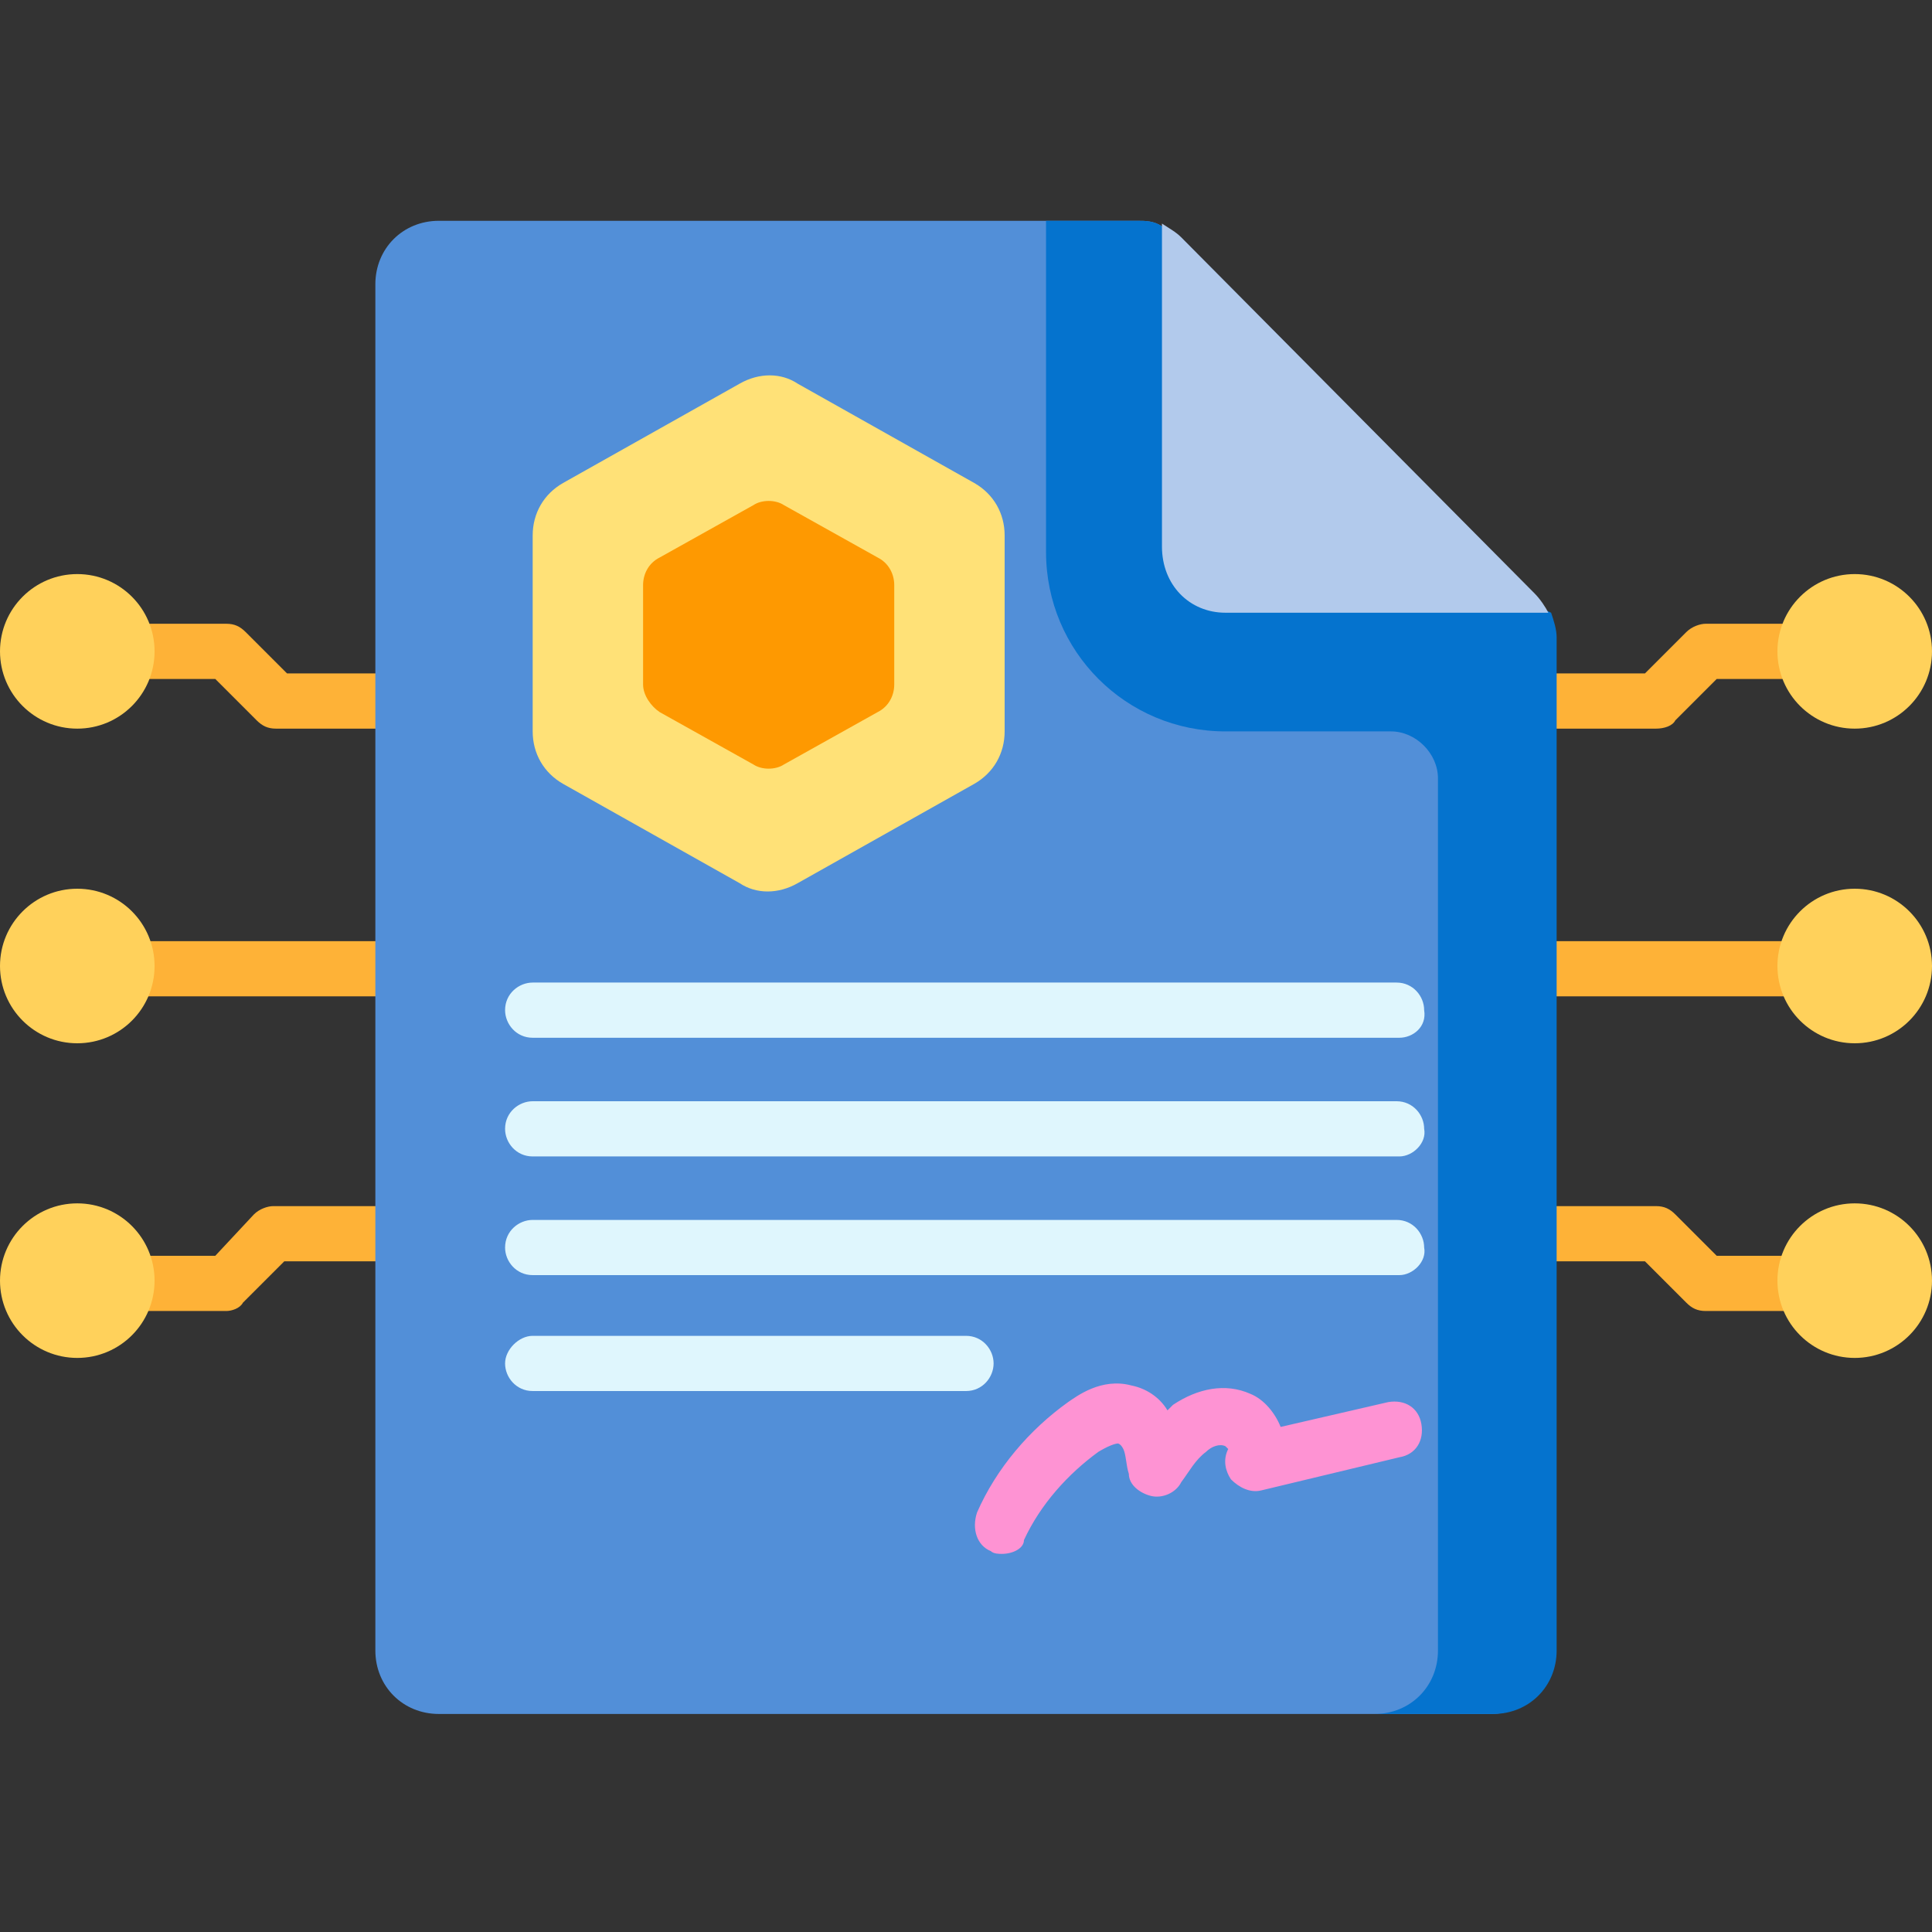
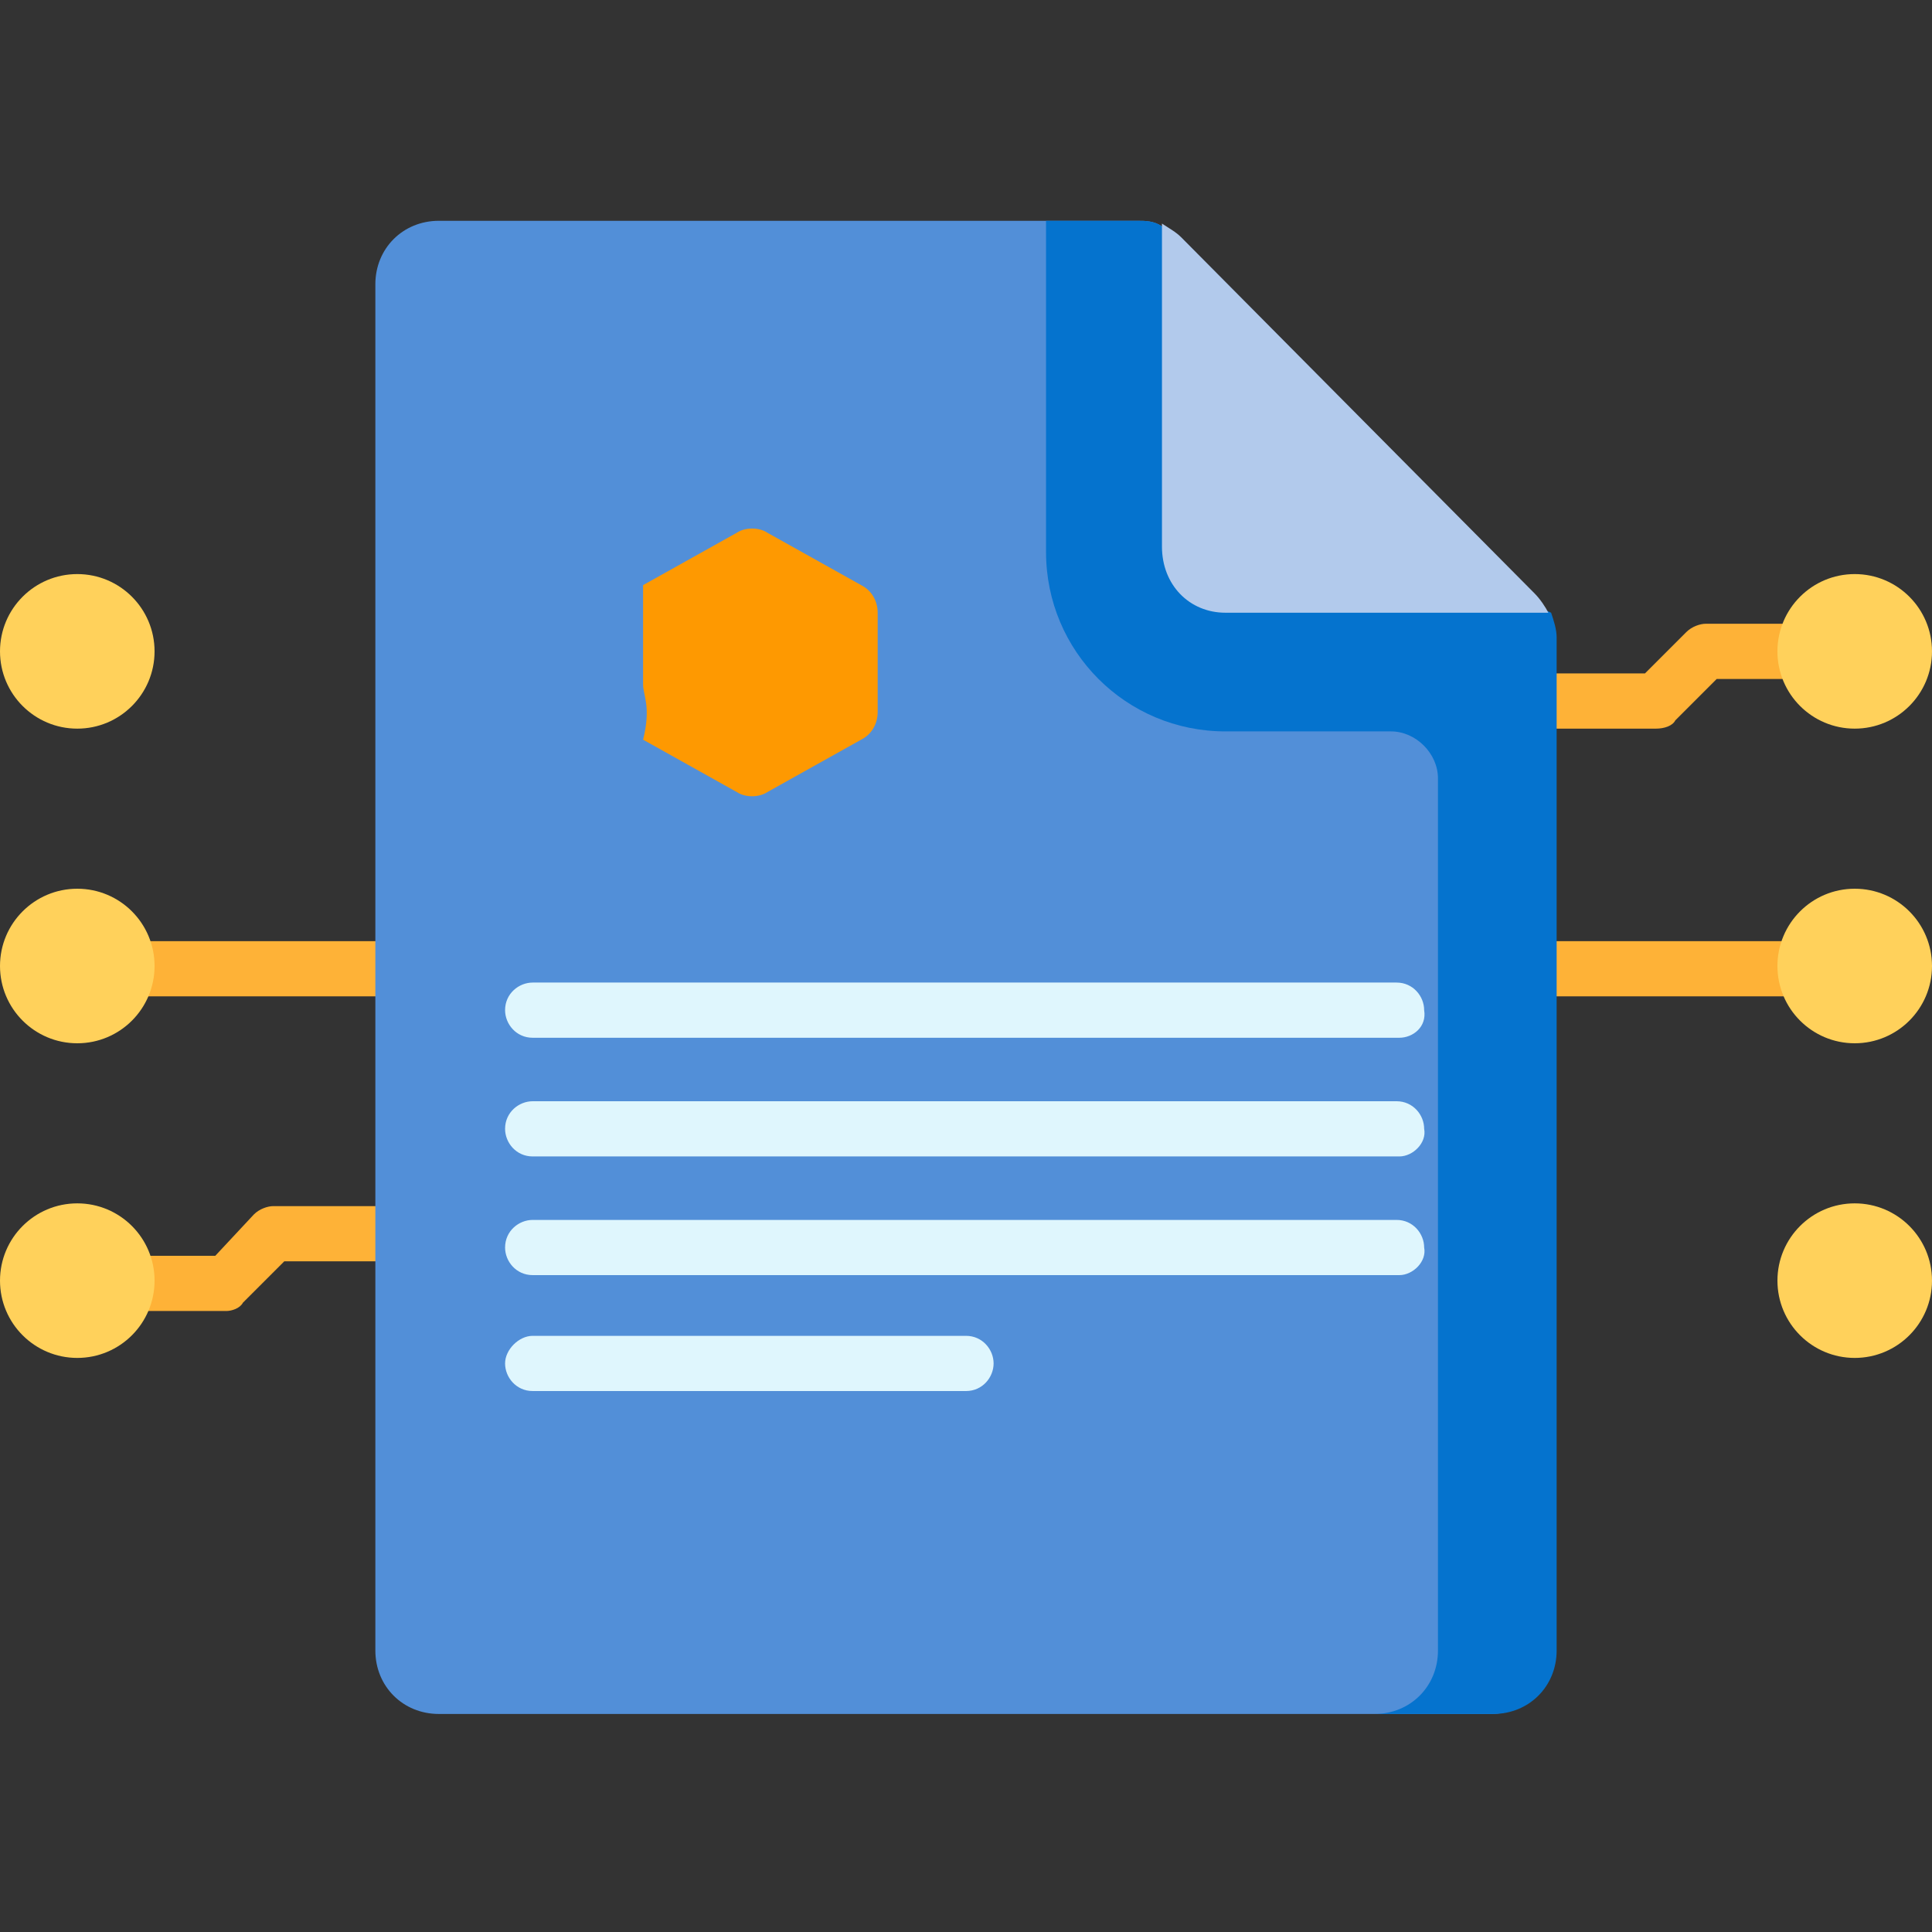
<svg xmlns="http://www.w3.org/2000/svg" version="1.1" id="Capa_1" x="0px" y="0px" width="70px" height="70px" viewBox="0 0 70 70" style="enable-background:new 0 0 70 70;" xml:space="preserve">
  <rect x="0" y="0" width="70" height="70" fill="#333333" stroke="none" />
  <style type="text/css">
	.st0{fill:#FEB237;}
	.st1{fill:#528FD8;}
	.st2{fill:#0573CE;}
	.st3{fill:#B2CAEC;}
	.st4{fill:#FFE177;}
	.st5{fill:#FE9901;}
	.st6{fill:#FFD15B;}
	.st7{fill:#DFF6FD;}
	.st8{fill:#FE93D3;}
</style>
  <g>
    <g>
      <path class="st0" d="M60,26.4h-5.1c-0.6,0-1-0.5-1-1c0-0.6,0.5-1,1-1h4.7l1.5-1.5c0.2-0.2,0.5-0.3,0.7-0.3h3.9c0.6,0,1,0.5,1,1    c0,0.6-0.5,1-1,1h-3.5l-1.5,1.5C60.6,26.3,60.3,26.4,60,26.4z" />
    </g>
    <g>
-       <path class="st0" d="M65.7,47.5h-3.9c-0.3,0-0.5-0.1-0.7-0.3l-1.5-1.5h-4.7c-0.6,0-1-0.5-1-1c0-0.6,0.5-1,1-1H60    c0.3,0,0.5,0.1,0.7,0.3l1.5,1.5h3.5c0.6,0,1,0.5,1,1S66.3,47.5,65.7,47.5z" />
-     </g>
+       </g>
    <g>
      <path class="st0" d="M65.7,36.1H54.9c-0.6,0-1-0.5-1-1s0.5-1,1-1h10.8c0.6,0,1,0.5,1,1S66.3,36.1,65.7,36.1z" />
    </g>
    <g>
-       <path class="st0" d="M15.1,26.4H10c-0.3,0-0.5-0.1-0.7-0.3l-1.5-1.5H4.3c-0.6,0-1-0.5-1-1c0-0.6,0.5-1,1-1h3.9    c0.3,0,0.5,0.1,0.7,0.3l1.5,1.5h4.7c0.6,0,1,0.5,1,1C16.1,25.9,15.6,26.4,15.1,26.4z" />
-     </g>
+       </g>
    <g>
      <path class="st0" d="M8.2,47.5H4.3c-0.6,0-1-0.5-1-1s0.5-1,1-1h3.5L9.2,44c0.2-0.2,0.5-0.3,0.7-0.3h5.1c0.6,0,1,0.5,1,1    c0,0.6-0.5,1-1,1h-4.7l-1.5,1.5C8.7,47.4,8.4,47.5,8.2,47.5z" />
    </g>
    <g>
      <path class="st0" d="M15.1,36.1H4.3c-0.6,0-1-0.5-1-1s0.5-1,1-1h10.8c0.6,0,1,0.5,1,1S15.6,36.1,15.1,36.1z" />
    </g>
    <g>
      <g>
        <path class="st1" d="M47.1,18.1l-5-9.9C41.8,8,41.5,8,41.2,8H15.9c-1.3,0-2.3,1-2.3,2.3v49.5c0,1.3,1,2.3,2.3,2.3h38.1     c1.3,0,2.3-1,2.3-2.3V23.1c0-0.3-0.1-0.6-0.2-0.9L47.1,18.1z" />
      </g>
      <g>
        <path class="st2" d="M47.1,18.1l-5-9.9C41.8,8,41.5,8,41.2,8h-3.3v12c0,3.6,2.9,6.5,6.5,6.5h6c0.9,0,1.7,0.8,1.7,1.7v31.6     c0,1.3-1,2.3-2.3,2.3h4.3c1.3,0,2.3-1,2.3-2.3V23.1c0-0.3-0.1-0.6-0.2-0.9L47.1,18.1z" />
      </g>
      <g>
        <path class="st3" d="M44.4,22.2h11.7c-0.1-0.2-0.3-0.5-0.5-0.7L42.8,8.6c-0.2-0.2-0.4-0.3-0.7-0.5v11.7     C42.1,21.2,43.1,22.2,44.4,22.2z" />
      </g>
      <g>
        <g>
-           <path class="st4" d="M36.4,26.5v-7.1c0-0.8-0.4-1.5-1.1-1.9l-6.4-3.6c-0.6-0.4-1.4-0.4-2.1,0l-6.4,3.6c-0.7,0.4-1.1,1.1-1.1,1.9      v7.1c0,0.8,0.4,1.5,1.1,1.9l6.4,3.6c0.6,0.4,1.4,0.4,2.1,0l6.4-3.6C36,28,36.4,27.3,36.4,26.5z" />
-         </g>
+           </g>
        <g>
-           <path class="st5" d="M23.3,24.8v-3.6c0-0.4,0.2-0.8,0.6-1l3.4-1.9c0.3-0.2,0.8-0.2,1.1,0l3.4,1.9c0.4,0.2,0.6,0.6,0.6,1v3.6      c0,0.4-0.2,0.8-0.6,1l-3.4,1.9c-0.3,0.2-0.8,0.2-1.1,0l-3.4-1.9C23.6,25.6,23.3,25.2,23.3,24.8z" />
+           <path class="st5" d="M23.3,24.8v-3.6l3.4-1.9c0.3-0.2,0.8-0.2,1.1,0l3.4,1.9c0.4,0.2,0.6,0.6,0.6,1v3.6      c0,0.4-0.2,0.8-0.6,1l-3.4,1.9c-0.3,0.2-0.8,0.2-1.1,0l-3.4-1.9C23.6,25.6,23.3,25.2,23.3,24.8z" />
        </g>
      </g>
    </g>
    <g>
      <g>
        <circle class="st6" cx="67.2" cy="23.6" r="2.8" />
      </g>
      <g>
        <circle class="st6" cx="67.2" cy="46.4" r="2.8" />
      </g>
      <g>
        <circle class="st6" cx="67.2" cy="35" r="2.8" />
      </g>
    </g>
    <g>
      <g>
        <circle class="st6" cx="2.8" cy="23.6" r="2.8" />
      </g>
      <g>
        <circle class="st6" cx="2.8" cy="46.4" r="2.8" />
      </g>
      <g>
        <circle class="st6" cx="2.8" cy="35" r="2.8" />
      </g>
    </g>
    <g>
      <path class="st7" d="M50.7,37.6H19.3c-0.6,0-1-0.5-1-1c0-0.6,0.5-1,1-1h31.3c0.6,0,1,0.5,1,1C51.7,37.2,51.2,37.6,50.7,37.6z" />
    </g>
    <g>
      <path class="st7" d="M50.7,41.9H19.3c-0.6,0-1-0.5-1-1c0-0.6,0.5-1,1-1h31.3c0.6,0,1,0.5,1,1C51.7,41.4,51.2,41.9,50.7,41.9z" />
    </g>
    <g>
      <path class="st7" d="M50.7,46.2H19.3c-0.6,0-1-0.5-1-1c0-0.6,0.5-1,1-1h31.3c0.6,0,1,0.5,1,1C51.7,45.7,51.2,46.2,50.7,46.2z" />
    </g>
    <g>
      <path class="st7" d="M35,50.4H19.3c-0.6,0-1-0.5-1-1s0.5-1,1-1H35c0.6,0,1,0.5,1,1S35.6,50.4,35,50.4z" />
    </g>
    <g>
-       <path class="st8" d="M36.3,56.3c-0.1,0-0.3,0-0.4-0.1c-0.5-0.2-0.7-0.8-0.5-1.4c0.7-1.6,1.9-3,3.3-4c0.3-0.2,1.2-0.9,2.3-0.6    c0.5,0.1,1,0.4,1.3,0.9c0.1-0.1,0.1-0.1,0.2-0.2c0.9-0.6,1.9-0.8,2.8-0.4c0.5,0.2,0.9,0.7,1.1,1.2l3.9-0.9    c0.6-0.1,1.1,0.2,1.2,0.8c0.1,0.6-0.2,1.1-0.8,1.2L45.7,54c-0.4,0.1-0.8-0.1-1.1-0.4c-0.2-0.3-0.3-0.7-0.1-1.1    c0,0-0.1-0.1-0.1-0.1c-0.2-0.1-0.5,0-0.7,0.2c-0.4,0.3-0.6,0.7-0.9,1.1c-0.2,0.4-0.7,0.6-1.1,0.5c-0.4-0.1-0.8-0.4-0.8-0.8    c-0.1-0.3-0.1-0.7-0.2-0.9c-0.1-0.2-0.2-0.2-0.2-0.2c0,0-0.2,0-0.7,0.3c-1.1,0.8-2.1,1.9-2.7,3.2C37.1,56.1,36.7,56.3,36.3,56.3    L36.3,56.3z" />
-     </g>
+       </g>
  </g>
</svg>